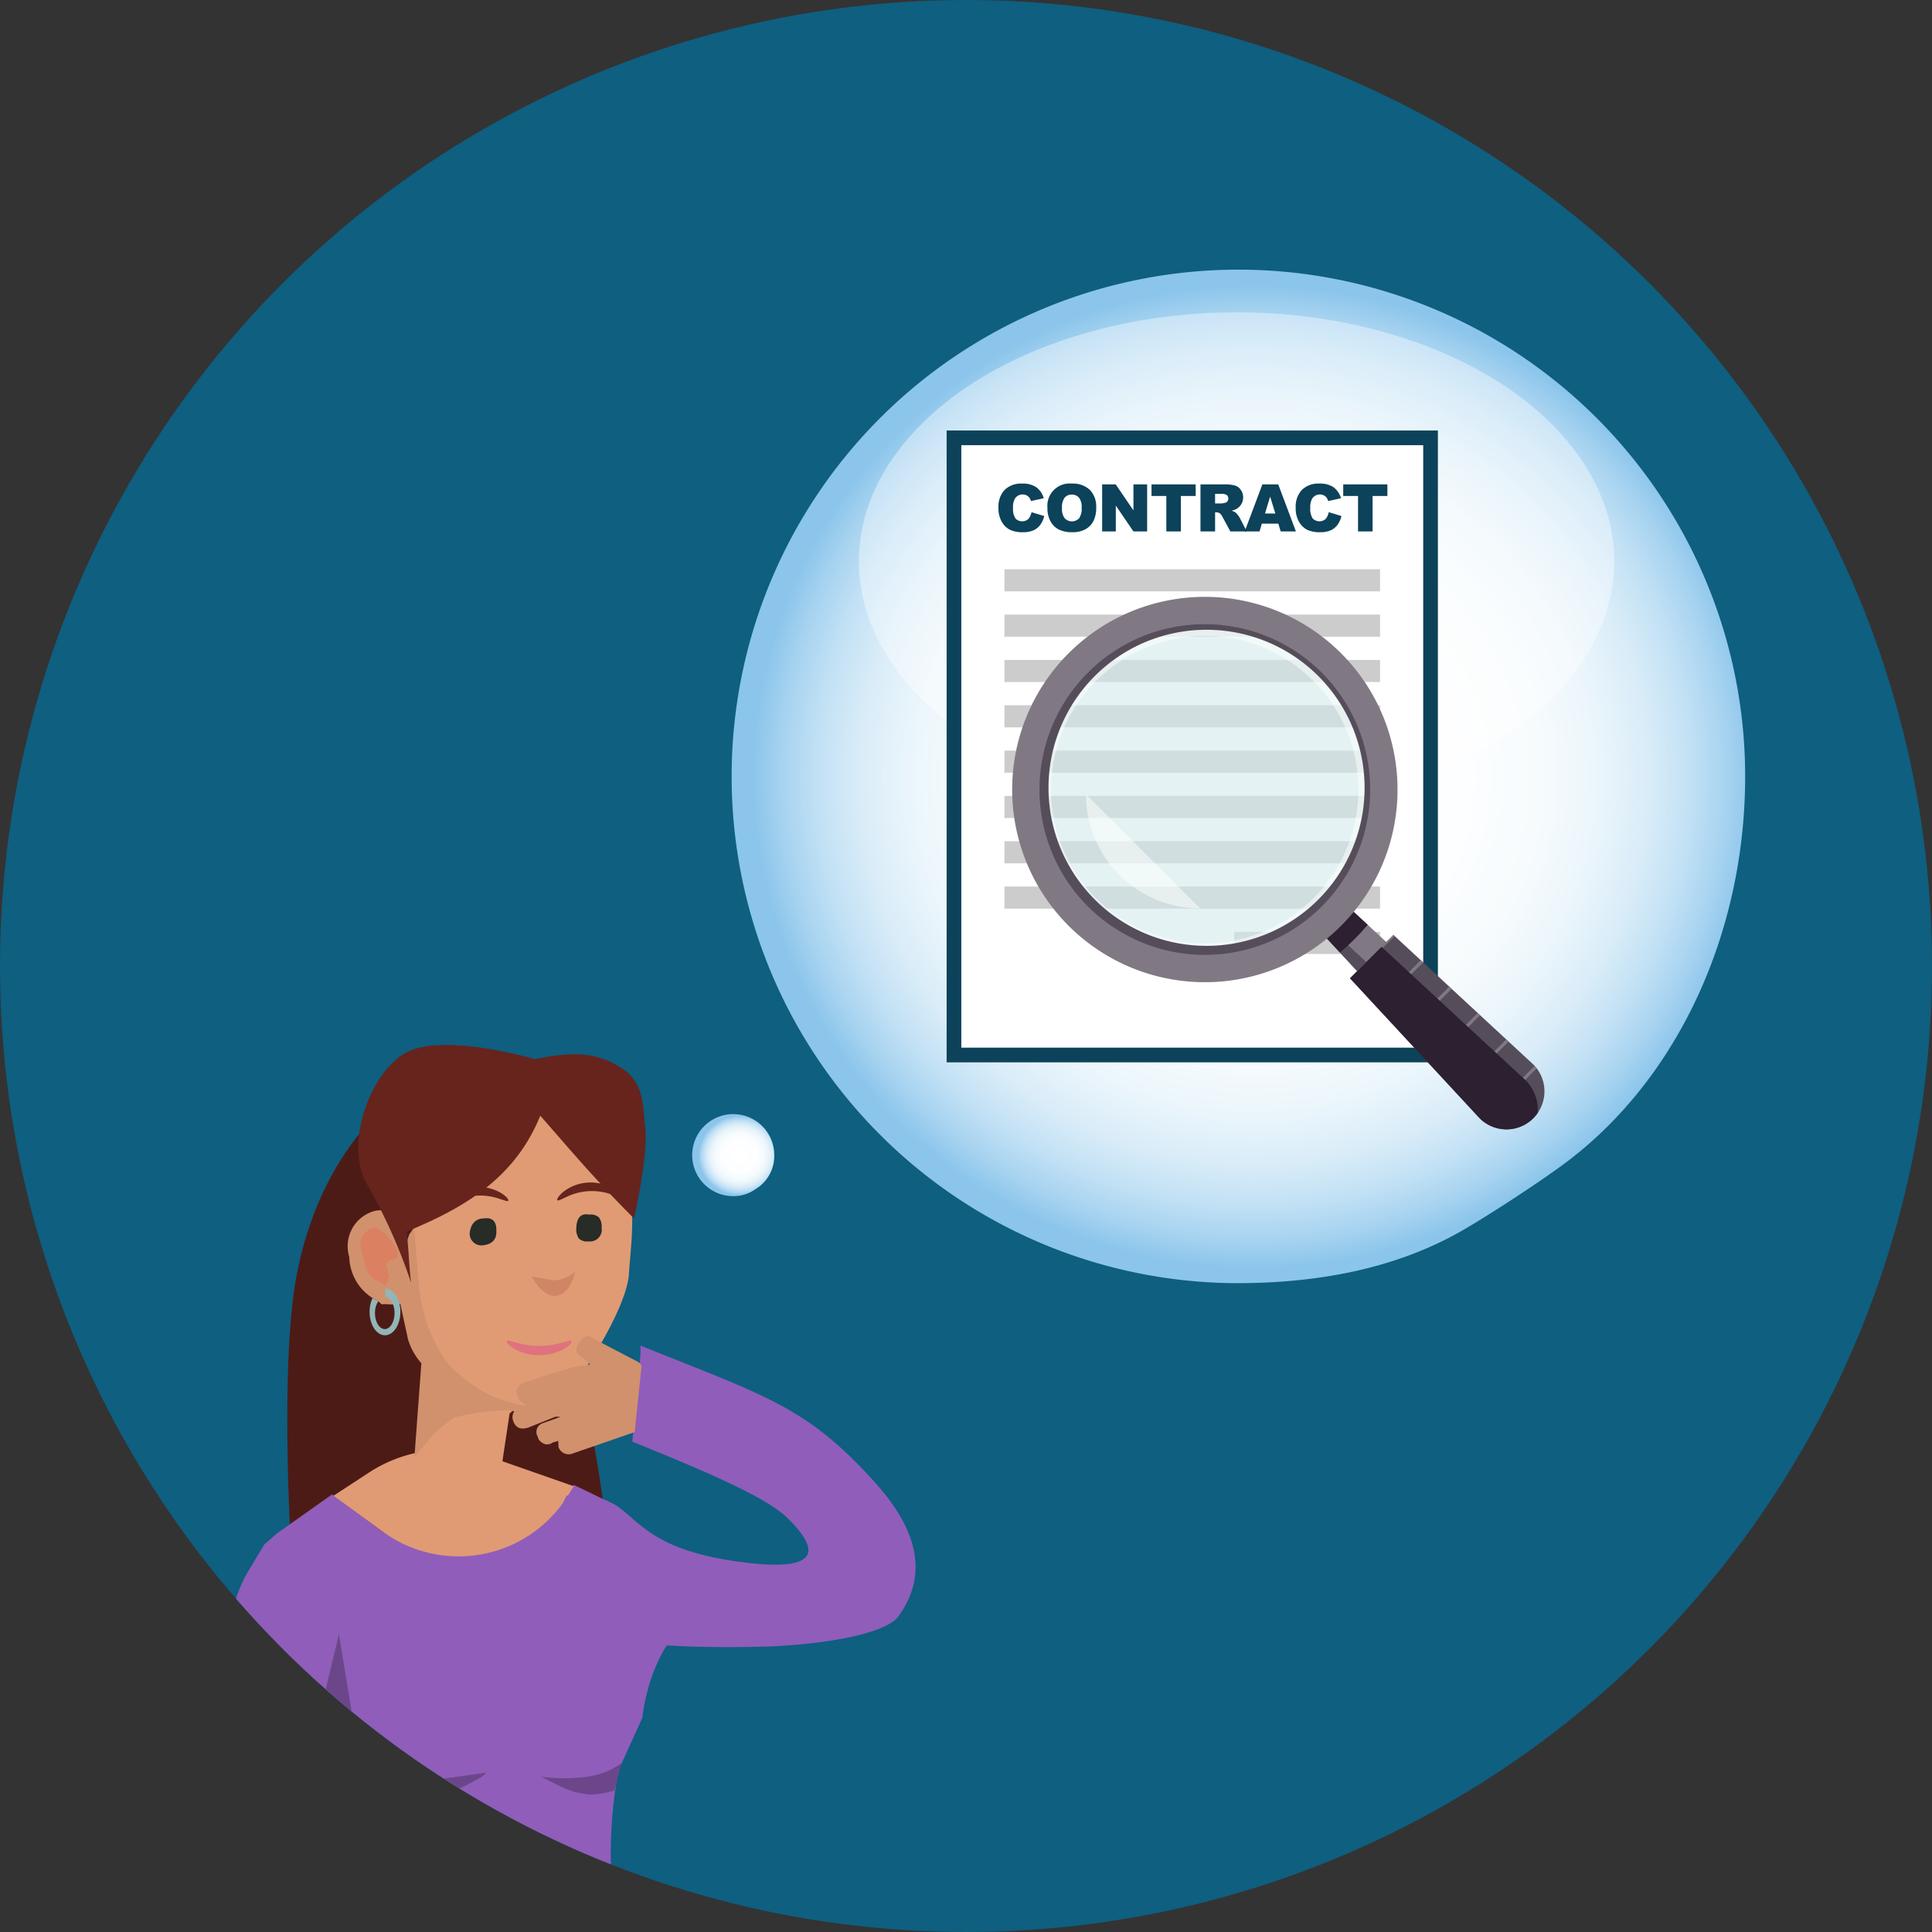
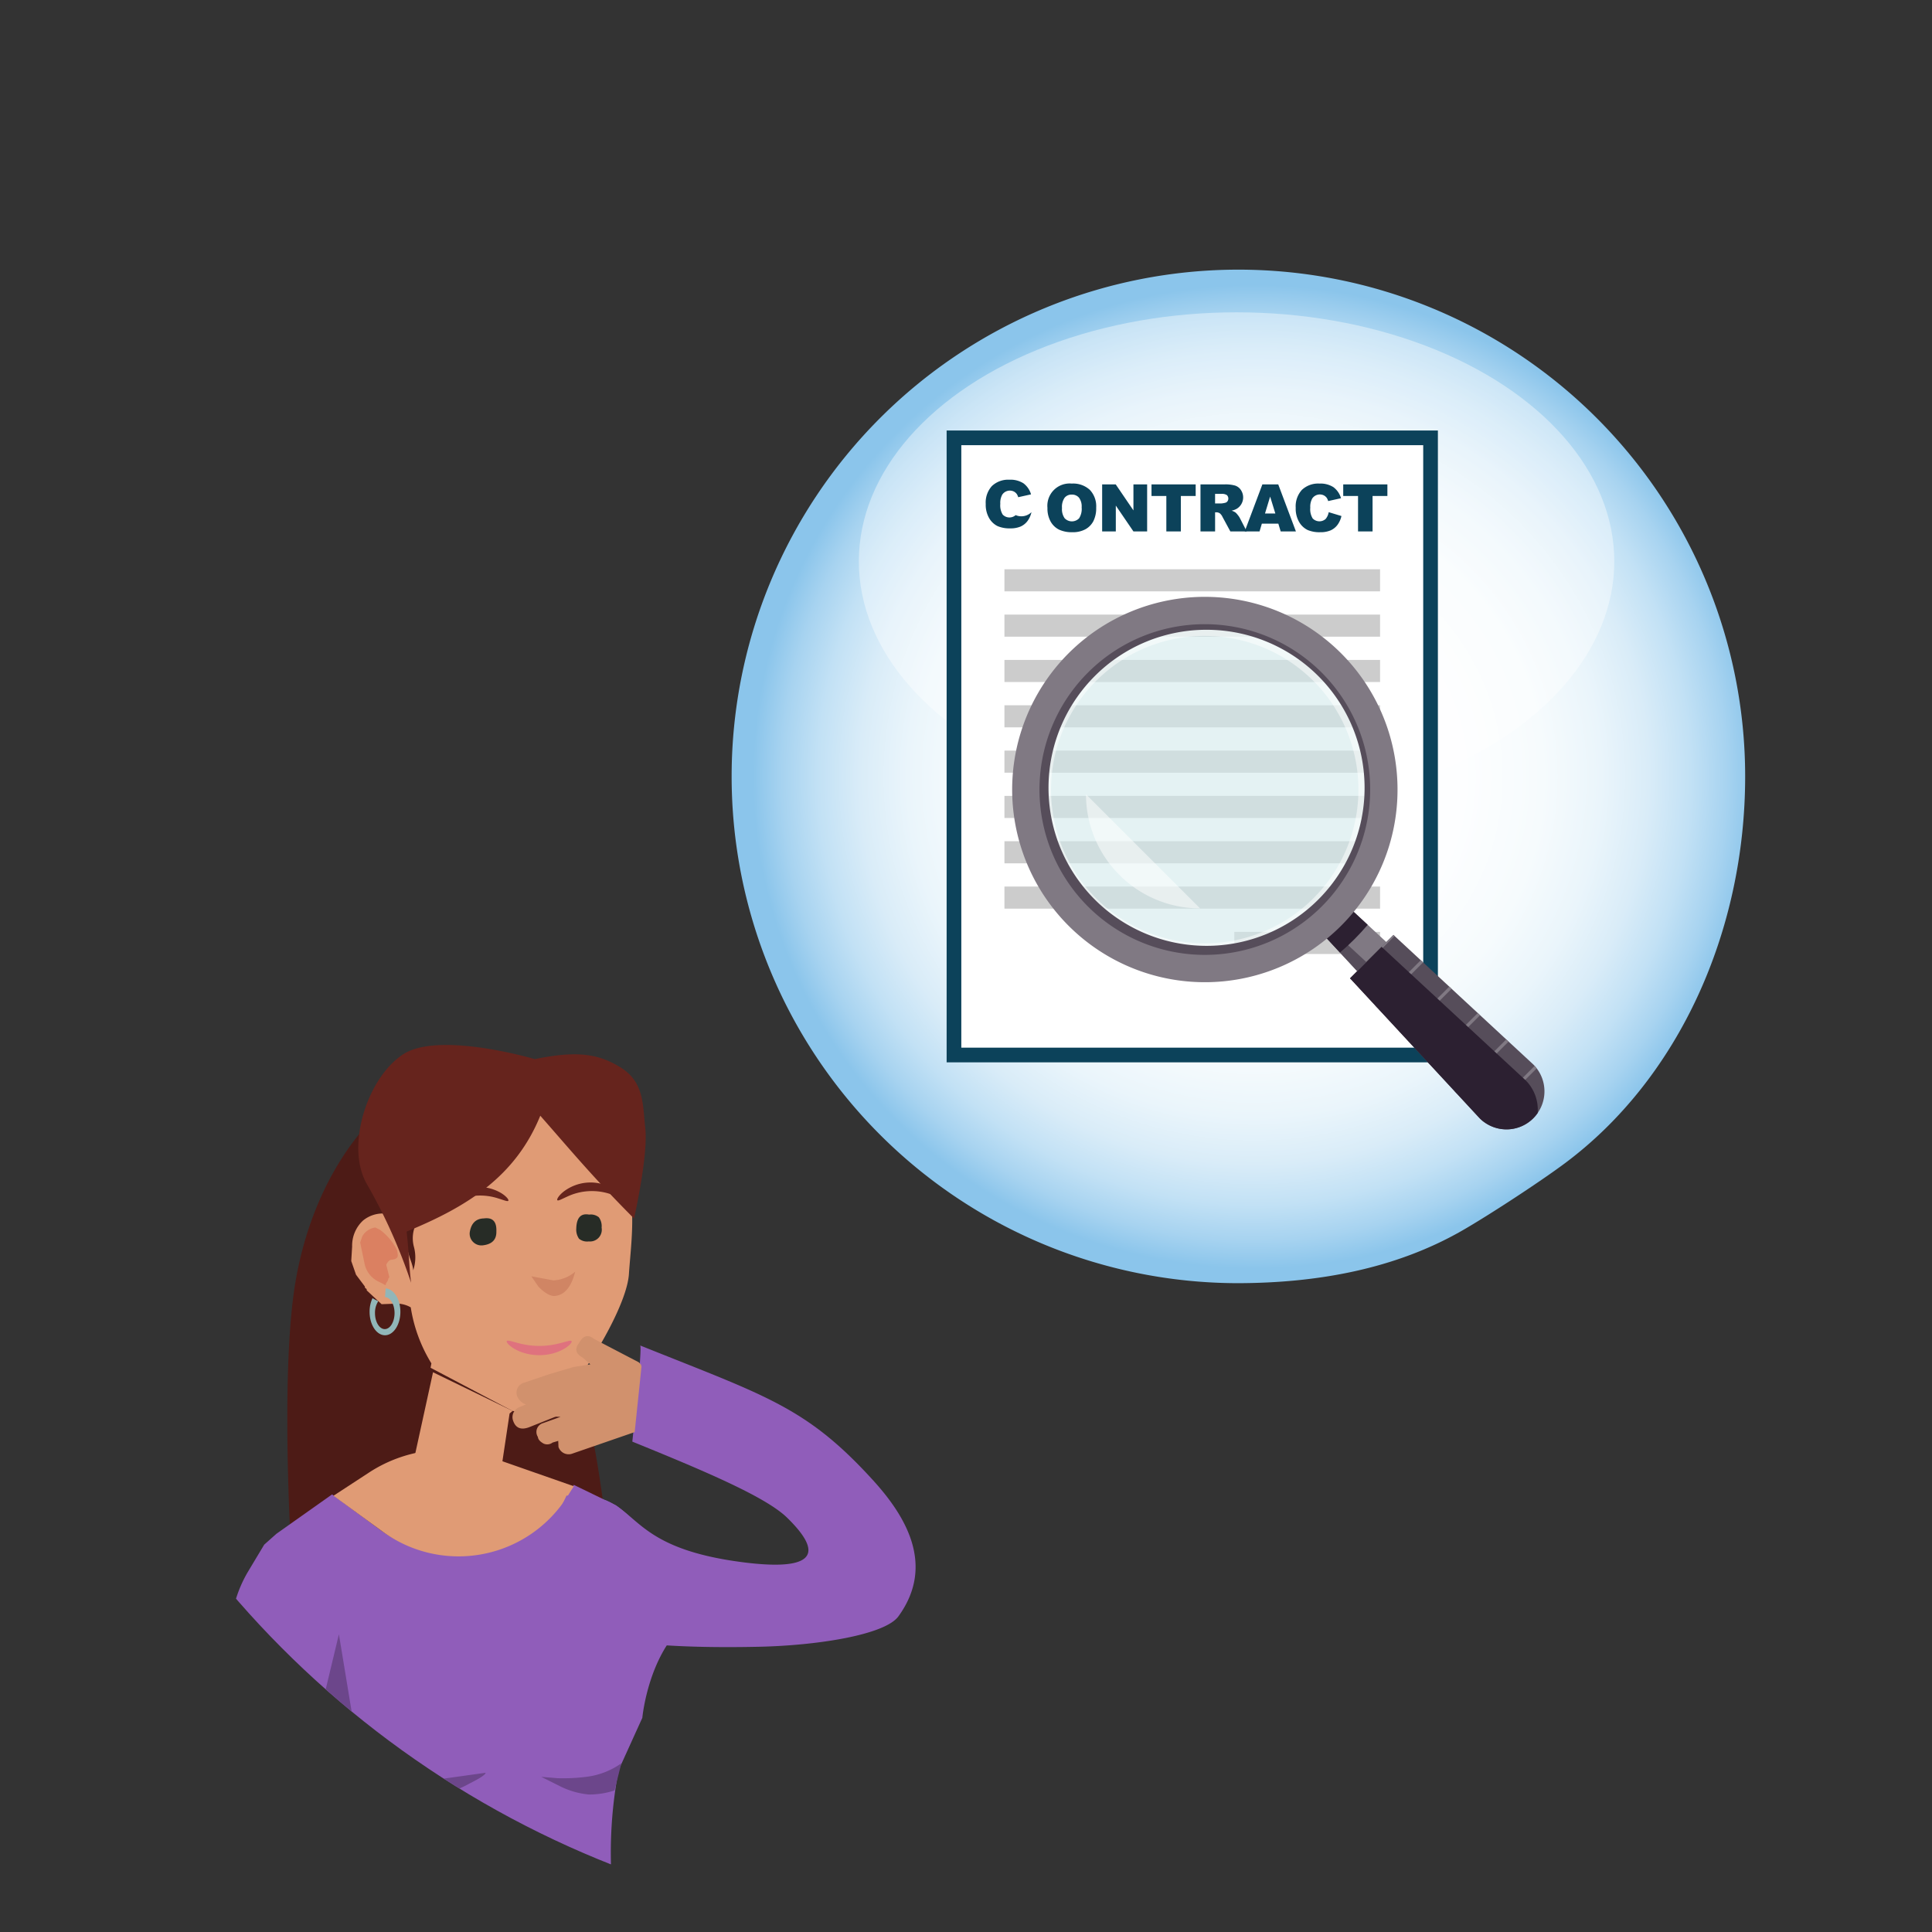
<svg xmlns="http://www.w3.org/2000/svg" xmlns:xlink="http://www.w3.org/1999/xlink" width="160" height="160" viewBox="0 0 160 160">
  <rect x="0" y="0" width="160" height="160" fill="#333333" stroke="none" />
  <defs>
    <style>.cls-1{fill:none;}.cls-2{fill:#0e5f80;}.cls-3{clip-path:url(#clip-path);}.cls-4{fill:#4d1b16;}.cls-5{fill:#905dba;}.cls-6{fill:#6c468b;}.cls-7{fill:#e09b75;}.cls-8{fill:#d1916d;}.cls-9{fill:#db8061;}.cls-10{fill:#d08564;}.cls-11{fill:#272c26;}.cls-12{fill:#df727e;}.cls-13{fill:#66241d;}.cls-14{fill:#91b6b8;}.cls-15{fill:url(#radial-gradient);}.cls-16,.cls-17,.cls-24{fill:#fff;}.cls-16{opacity:0.4;}.cls-17{stroke:#0c425a;stroke-miterlimit:10;stroke-width:1.216px;}.cls-18{fill:#0c425a;}.cls-19{fill:#ccc;}.cls-20{fill:#d2e9eb;opacity:0.6;}.cls-21{fill:#807983;}.cls-22{fill:#564d5a;}.cls-23{fill:#2c2031;}.cls-24{fill-opacity:0.5;}.cls-25{fill:url(#radial-gradient-2);}</style>
    <clipPath id="clip-path">
      <circle class="cls-1" cx="80" cy="80" r="80" />
    </clipPath>
    <radialGradient id="radial-gradient" cx="-6291.95" cy="64.299" r="56.026" gradientTransform="matrix(-0.741, 0, 0, 0.727, -4558.482, 17.578)" gradientUnits="userSpaceOnUse">
      <stop offset="0" stop-color="#fff" />
      <stop offset="0.415" stop-color="#fdfeff" />
      <stop offset="0.576" stop-color="#f6fbfd" />
      <stop offset="0.692" stop-color="#eaf5fb" />
      <stop offset="0.787" stop-color="#d9ecf8" />
      <stop offset="0.87" stop-color="#c2e1f5" />
      <stop offset="0.942" stop-color="#a7d3f0" />
      <stop offset="1" stop-color="#8bc5eb" />
    </radialGradient>
    <radialGradient id="radial-gradient-2" cx="-4881" cy="95.665" r="4.535" gradientTransform="matrix(-0.753, 0, 0, 0.727, -3614.141, 26.153)" xlink:href="#radial-gradient" />
  </defs>
  <g id="Layer_1" data-name="Layer 1">
-     <circle class="cls-2" cx="80" cy="80" r="80" />
    <g class="cls-3">
      <path class="cls-4" d="M36.15,88.993c-6.193,2.518-10.68,9.77-11.821,18.094-1.129,8.233-.12,23.115-.12,23.115l27.12,6.388S50.027,122.655,48.86,118.154A112.59,112.59,0,0,0,45.125,107.43c-.245-.629-4.001-1.225-4.253-1.863A85.103,85.103,0,0,1,36.15,88.993Z" />
      <path class="cls-5" d="M15.022,154.01q3.374-14.169,3.711-16.531a26.984,26.984,0,0,1,.45-3.486,10.55,10.55,0,0,1,1.349-3.823l1.349-2.249,1.012-.9,4.61-3.261,3.908,2.881a10.876,10.876,0,0,0,15.621-2.902l.489-.766,3.486,1.687c2.549,1.799,5.16,6.155,6.885,9.004-4.117,2.256-4.697,8.598-4.697,8.598l-1.963,4.327a36.507,36.507,0,0,0-.562,9.334c.392,3.385.593,7.881,1.435,13.545a36.946,36.946,0,0,1-11.867,2.442,34.534,34.534,0,0,1-13.007-2.925l.385-1.591a49.46,49.46,0,0,0,1.799-10.009l-.112-3.936a16.183,16.183,0,0,0-.9-3.374l-2.249-6.185-2.136,4.274a38.73,38.73,0,0,0-2.699,7.422q-.675,4.273,2.024,19.343,0,2.137-.9,1.799l-3.036.112a54.8,54.8,0,0,1-2.699-7.085Q14.122,160.645,15.022,154.01Z" />
      <g id="Symbol_1_Newczashhaww_0_Layer2_3_MEMBER_6_MEMBER_0_MEMBER_0_MEMBER_0_FILL" data-name="Symbol 1   Newczashhaww 0 Layer2 3 MEMBER 6 MEMBER 0 MEMBER 0 MEMBER 0 FILL">
        <path class="cls-6" d="M46.172,147.263l-1.349-.112,1.574.787a6.774,6.774,0,0,0,2.362.675,6.71,6.71,0,0,0,2.136-.337l.562-2.249a6.298,6.298,0,0,1-2.924,1.125A15.287,15.287,0,0,1,46.172,147.263Z" />
      </g>
      <g id="Symbol_1_Newczashhaww_0_Layer2_3_MEMBER_10_MEMBER_0_MEMBER_0_MEMBER_0_FILL" data-name="Symbol 1   Newczashhaww 0 Layer2 3 MEMBER 10 MEMBER 0 MEMBER 0 MEMBER 0 FILL">
        <path class="cls-7" d="M30.563,121.948l-2.946,1.924,4.082,2.975a10.66,10.66,0,0,0,15.279-2.904l.544-.858-6.782-2.374a11.603,11.603,0,0,0-4.556-.629h0A11.602,11.602,0,0,0,30.563,121.948Z" />
      </g>
      <path class="cls-6" d="M28.067,162.107q1.35-9.109,1.125-9.671l-3.149-8.659,2.024-8.434,1.575,9.559q.338,1.687,1.574,1.912a18.558,18.558,0,0,0,4.161.675l4.836-.675q0,.225-1.349.9a9.577,9.577,0,0,1-2.249.9l-4.386.337.787,2.024.562,6.41-1.237,2.924-2.259,9.75a31.131,31.131,0,0,1-2.799-1.418C27.651,166.627,27.645,164.638,28.067,162.107Z" />
      <g id="Symbol_1_Newcz_0_Layer2_3_MEMBER_11_MEMBER_0_MEMBER_0_MEMBER_0_FILL" data-name="Symbol 1 Newcz 0 Layer2 3 MEMBER 11 MEMBER 0 MEMBER 0 MEMBER 0 FILL">
        <path class="cls-7" d="M34.131,121.56l.031.222q-.13.695,1.066,1.997a2.824,2.824,0,0,0,2.082,1.18,3.173,3.173,0,0,0,2.421-.447q1.394-.531,1.604-1.463l-.015-.111.882-5.878.25-.212-6.591-3.202Z" />
      </g>
      <g id="Symbol_1_Newcz_0_Layer2_3_MEMBER_12_MEMBER_0_MEMBER_0_MEMBER_0_FILL" data-name="Symbol 1 Newcz 0 Layer2 3 MEMBER 12 MEMBER 0 MEMBER 0 MEMBER 0 FILL">
        <path class="cls-7" d="M41.709,90.8a62.59,62.59,0,0,1-5.196,7.136l-1.206,1.593a12.076,12.076,0,0,0-.824,1.778,2.725,2.725,0,0,0-.209,1.931,3.382,3.382,0,0,1-.076,2.031q.099-.137-.278-1.15l-.688-2.401a2.127,2.127,0,0,0-1.476-1.222,2.579,2.579,0,0,0-1.701.592,2.839,2.839,0,0,0-.893,2.145l-.073,1.199.395,1.134.728.969.016.117.132.1.016.117,1.227,1.139,1.182-.044a2.288,2.288,0,0,1,1.231.306,12.517,12.517,0,0,0,1.71,4.637l-.068.366,6.793,3.579c3.184.299,3.737-.976,5.874-3.356.739-.904,3.598-5.519,3.76-7.992.215-3.277,1.08-8.07-2.042-11.017-1.12-1.057-2.408-2.129-2.408-2.129Z" />
      </g>
      <g id="Symbol_1_Newcz_0_Layer2_3_MEMBER_13_MEMBER_0_MEMBER_0_MEMBER_0_FILL" data-name="Symbol 1 Newcz 0 Layer2 3 MEMBER 13 MEMBER 0 MEMBER 0 MEMBER 0 FILL">
-         <path class="cls-8" d="M33.003,100.915a2.016,2.016,0,0,0-2.33-.51,3.025,3.025,0,0,0-1.748,3.688,4.152,4.152,0,0,0,2.281,3.607,2.389,2.389,0,0,0,1.931.209l.652,3a5.212,5.212,0,0,0,1.106,1.986l-.576,7.806,1.313-1.608a9.358,9.358,0,0,1,2.023-1.706,19.7,19.7,0,0,1,5.864-.572c1.224-.018,1.49-.566,2.651-.955-1.266.37-1.653.771-2.948.521a14.706,14.706,0,0,1-2.61-.828,11.986,11.986,0,0,1-3.584-2.714,12.943,12.943,0,0,1-2.35-6.688l-.395-4.581q.017.116-.386.648l-.253.748Z" />
-       </g>
+         </g>
      <g id="Symbol_1_Newcz_0_Layer2_3_MEMBER_14_MEMBER_0_MEMBER_0_MEMBER_0_FILL" data-name="Symbol 1 Newcz 0 Layer2 3 MEMBER 14 MEMBER 0 MEMBER 0 MEMBER 0 FILL">
        <path class="cls-9" d="M31.084,101.657a1.451,1.451,0,0,0-1.086.744l-.169.499.358,1.733a2.122,2.122,0,0,0,1.159,1.504l.382.185c.177.134.255.123.234-.032q.201-.265.185-.382l.1-.132-.261-1.033q.185-.382.418-.414l.117-.016q.467-.064.418-.414l-.048-.35a4.773,4.773,0,0,0-1.424-1.705Z" />
      </g>
      <g id="Symbol_1_Newcz_0_Layer2_3_MEMBER_15_MEMBER_0_MEMBER_0_MEMBER_0_FILL" data-name="Symbol 1 Newcz 0 Layer2 3 MEMBER 15 MEMBER 0 MEMBER 0 MEMBER 0 FILL">
        <path class="cls-10" d="M45.833,106.038l-1.83-.342.595.869q.829.837,1.412.756,1.166-.161,1.624-2.007A3.019,3.019,0,0,1,45.833,106.038Z" />
      </g>
      <g id="Symbol_1_Newcz_0_Layer2_3_MEMBER_16_MEMBER_0_MEMBER_0_MEMBER_0_FILL" data-name="Symbol 1 Newcz 0 Layer2 3 MEMBER 16 MEMBER 0 MEMBER 0 MEMBER 0 FILL">
        <path class="cls-11" d="M40.045,103.125q1.088-.15,1.062-1.144.052-1.227-1.036-1.077-.995.026-1.17,1.159a.975.975,0,0,0,1.144,1.062Z" />
      </g>
      <g id="Symbol_1_Newcz_0_Layer2_3_MEMBER_17_MEMBER_0_MEMBER_0_MEMBER_0_FILL" data-name="Symbol 1 Newcz 0 Layer2 3 MEMBER 17 MEMBER 0 MEMBER 0 MEMBER 0 FILL">
        <path class="cls-11" d="M48.761,102.809a.975.975,0,0,0,1.062-1.144,1.239,1.239,0,0,0-.229-.855,1.054,1.054,0,0,0-.807-.222q-1.024-.191-1.062,1.144a1.317,1.317,0,0,0,.229.856A1.055,1.055,0,0,0,48.761,102.809Z" />
      </g>
      <path class="cls-12" d="M41.969,111.061c-.056.081.153.358.626.639a3.762,3.762,0,0,0,.886.371,4.427,4.427,0,0,0,2.342.004,3.763,3.763,0,0,0,.888-.368c.487-.287.675-.551.628-.637-.053-.099-.382.019-.839.137a8.13,8.13,0,0,1-.827.177,6.439,6.439,0,0,1-2.039-.003,8.073,8.073,0,0,1-.826-.18C42.337,111.074,42.031,110.968,41.969,111.061Z" />
      <path class="cls-13" d="M42.097,99.441c.057-.073-.14-.359-.609-.646a3.663,3.663,0,0,0-4.064.256,2.163,2.163,0,0,0-.449.465c-.084.128-.106.216-.074.252s.124.015.258-.043l.531-.244a4.806,4.806,0,0,1,3.59-.226C41.742,99.397,42.035,99.525,42.097,99.441Z" />
      <path class="cls-13" d="M46.158,99.397c.072.075.347-.089.788-.286a4.809,4.809,0,0,1,3.59-.227c.233.073.422.133.558.175.14.041.233.052.261.01s-.006-.125-.105-.241a2.162,2.162,0,0,0-.504-.405,3.665,3.665,0,0,0-4.064.257C46.252,99.023,46.093,99.331,46.158,99.397Z" />
      <path class="cls-13" d="M44.292,87.712s-7.925-2.345-10.906-.399S28.601,94.953,30.373,98.04a44.959,44.959,0,0,1,3.672,8.191c-.176-1.419-.196-2.818-.372-4.236,5.029-2.06,9.02-4.564,11.071-9.596,2.575,2.928,4.37,5.109,7.765,8.514,0,0,1.182-5.214.932-7.476-.223-2.024-.09-3.86-2.113-5.079C49.565,87.295,47.839,86.978,44.292,87.712Z" />
      <path class="cls-14" d="M31.332,107.752a1.766,1.766,0,0,0-.277.991c0,.733.363,1.327.81,1.327s.81-.594.81-1.327c0-.721-.351-1.304-.788-1.323l.048-.718c.679.043,1.223.889,1.223,1.935,0,1.073-.571,1.943-1.275,1.943s-1.275-.87-1.275-1.943a2.663,2.663,0,0,1,.242-1.131A2.89,2.89,0,0,0,31.332,107.752Z" />
      <path class="cls-5" d="M62.828,136.378c4.901-.104,10.465-.992,11.573-2.516,3.138-4.316.483-8.445-2.128-11.306-5.531-6.062-8.821-6.937-19.267-11.134.238-.082-.64,7.967-.64,7.967,5.908,2.403,11.032,4.558,12.818,6.299,3.946,3.849.61,4.218-3.487,3.713-8.572-1.057-8.771-4.025-11.526-5.154a12.038,12.038,0,0,0-3.258-.384C44.752,128.716,35.965,136.95,62.828,136.378Z" />
      <g id="Symbol_1_Newcz_0_Layer2_2_MEMBER_27_MEMBER_0_MEMBER_0_MEMBER_0_FILL" data-name="Symbol 1   Newcz 0 Layer2 2 MEMBER 27 MEMBER 0 MEMBER 0 MEMBER 0 FILL">
        <path class="cls-8" d="M53.126,113.174l-.037-.155-.186-.199-3.69-1.926q-.75-.604-1.244.304-.604.75.304,1.244l.615.547-1.396.222-1.986.587-2.155.728a.844.844,0,0,0-.466,1.218,1.183,1.183,0,0,0,.674.563l-.509.214a.887.887,0,0,0-.542,1.176q.317.859,1.293.507l2.12-.845.117-.035.385.013-1.454.521A.761.761,0,0,0,44.545,119q.028.309.482.556a.727.727,0,0,0,.736-.09l.467-.138.021.502a.887.887,0,0,0,1.176.542L52.562,118.6Z" />
      </g>
      <path class="cls-15" d="M121.063,101.927c-5.513,3.156-11.955,4.34-18.656,4.34a41.968,41.968,0,1,1,42.12-41.968c0,12.837-5.499,24.992-14.905,32.02C127.541,97.873,123.253,100.673,121.063,101.927Z" />
      <ellipse class="cls-16" cx="102.407" cy="46.489" rx="31.281" ry="20.624" />
      <rect class="cls-17" x="79.004" y="36.261" width="39.468" height="51.111" />
-       <path class="cls-18" d="M85.422,42.416l1.055.319a1.952,1.952,0,0,1-.335.741,1.454,1.454,0,0,1-.567.449,2.126,2.126,0,0,1-.862.151,2.504,2.504,0,0,1-1.037-.184,1.643,1.643,0,0,1-.695-.649,2.204,2.204,0,0,1-.292-1.19,2.02,2.02,0,0,1,.514-1.485,1.955,1.955,0,0,1,1.455-.52,1.978,1.978,0,0,1,1.157.298,1.752,1.752,0,0,1,.626.914l-1.063.236a.952.952,0,0,0-.116-.261.703.703,0,0,0-.247-.212.761.761,0,0,0-.954.255,1.389,1.389,0,0,0-.165.767,1.452,1.452,0,0,0,.197.888.775.775,0,0,0,1.074.046A1.196,1.196,0,0,0,85.422,42.416Z" />
+       <path class="cls-18" d="M85.422,42.416a1.952,1.952,0,0,1-.335.741,1.454,1.454,0,0,1-.567.449,2.126,2.126,0,0,1-.862.151,2.504,2.504,0,0,1-1.037-.184,1.643,1.643,0,0,1-.695-.649,2.204,2.204,0,0,1-.292-1.19,2.02,2.02,0,0,1,.514-1.485,1.955,1.955,0,0,1,1.455-.52,1.978,1.978,0,0,1,1.157.298,1.752,1.752,0,0,1,.626.914l-1.063.236a.952.952,0,0,0-.116-.261.703.703,0,0,0-.247-.212.761.761,0,0,0-.954.255,1.389,1.389,0,0,0-.165.767,1.452,1.452,0,0,0,.197.888.775.775,0,0,0,1.074.046A1.196,1.196,0,0,0,85.422,42.416Z" />
      <path class="cls-18" d="M86.746,42.065a1.844,1.844,0,0,1,2.012-2.017,2.033,2.033,0,0,1,1.498.522,1.97,1.97,0,0,1,.526,1.463,2.399,2.399,0,0,1-.23,1.12,1.64,1.64,0,0,1-.665.68,2.19,2.19,0,0,1-1.082.243,2.497,2.497,0,0,1-1.091-.21,1.64,1.64,0,0,1-.7-.664A2.207,2.207,0,0,1,86.746,42.065Zm1.204.006a1.306,1.306,0,0,0,.219.848.829.829,0,0,0,1.197.005,1.441,1.441,0,0,0,.212-.906,1.202,1.202,0,0,0-.222-.804.758.758,0,0,0-.602-.254.732.732,0,0,0-.585.258A1.314,1.314,0,0,0,87.95,42.071Z" />
      <path class="cls-18" d="M91.275,40.115h1.124l1.467,2.155V40.115H95.001v3.896H93.866l-1.459-2.139v2.139H91.275Z" />
      <path class="cls-18" d="M95.363,40.115h3.658v.962H97.794v2.934H96.591V41.077H95.363Z" />
      <path class="cls-18" d="M99.419,44.011V40.115h2.007a2.922,2.922,0,0,1,.853.096.911.911,0,0,1,.476.354,1.099,1.099,0,0,1-.338,1.572,1.468,1.468,0,0,1-.423.154,1.195,1.195,0,0,1,.313.143,1.154,1.154,0,0,1,.192.204,1.599,1.599,0,0,1,.169.242l.583,1.129h-1.36l-.643-1.19a.885.885,0,0,0-.218-.3.502.502,0,0,0-.295-.091h-.106v1.581Zm1.209-2.317h.508a1.839,1.839,0,0,0,.319-.053.32.32,0,0,0,.195-.122.396.396,0,0,0-.044-.516.724.724,0,0,0-.449-.101h-.529Z" />
      <path class="cls-18" d="M105.867,43.368H104.501l-.19.642h-1.23l1.464-3.896h1.313l1.464,3.896h-1.261Zm-.249-.843-.431-1.4-.425,1.4Z" />
      <path class="cls-18" d="M110.038,42.416l1.055.319a1.95,1.95,0,0,1-.335.741,1.454,1.454,0,0,1-.567.449,2.126,2.126,0,0,1-.862.151,2.504,2.504,0,0,1-1.037-.184,1.644,1.644,0,0,1-.695-.649,2.204,2.204,0,0,1-.292-1.19,2.02,2.02,0,0,1,.514-1.485,1.955,1.955,0,0,1,1.455-.52,1.978,1.978,0,0,1,1.157.298,1.752,1.752,0,0,1,.626.914l-1.063.236a.952.952,0,0,0-.116-.261.703.703,0,0,0-.247-.212.761.761,0,0,0-.954.255,1.39,1.39,0,0,0-.165.767,1.452,1.452,0,0,0,.197.888.775.775,0,0,0,1.074.046A1.196,1.196,0,0,0,110.038,42.416Z" />
      <path class="cls-18" d="M111.24,40.115h3.658v.962h-1.228v2.934h-1.203V41.077H111.24Z" />
      <rect class="cls-19" x="83.184" y="47.143" width="31.108" height="1.83" />
      <rect class="cls-19" x="83.184" y="50.897" width="31.108" height="1.83" />
      <rect class="cls-19" x="83.184" y="54.651" width="31.108" height="1.83" />
      <rect class="cls-19" x="83.184" y="58.405" width="31.108" height="1.83" />
      <rect class="cls-19" x="83.184" y="62.16" width="31.108" height="1.83" />
      <rect class="cls-19" x="83.184" y="65.913" width="31.108" height="1.83" />
      <rect class="cls-19" x="83.184" y="69.668" width="31.108" height="1.83" />
      <rect class="cls-19" x="83.184" y="73.422" width="31.108" height="1.83" />
      <rect class="cls-19" x="102.223" y="77.176" width="12.068" height="1.83" />
      <circle class="cls-20" cx="99.772" cy="65.392" r="14.543" />
      <path class="cls-21" d="M117.233,82.854v0a1.833,1.833,0,0,1-2.592,0l-6.252-6.75L110.484,74.01l6.749,6.252A1.832,1.832,0,0,1,117.233,82.854Z" />
      <path class="cls-22" d="M108.874,75.709l-.441.442,6.209,6.704a1.828,1.828,0,0,0,1.513.522,1.826,1.826,0,0,0-.531-1.416Z" />
      <path class="cls-23" d="M110.969,78.888c.409-.35.809-.716,1.196-1.103s.753-.787,1.103-1.196l-2.506-2.321-2.114,2.114Z" />
      <path class="cls-24" d="M89.284,54.904a14.832,14.832,0,1,0,20.976,0A14.832,14.832,0,0,0,89.284,54.904Zm19.487,19.487a12.727,12.727,0,1,1,0-17.998A12.727,12.727,0,0,1,108.771,74.391Z" />
      <path class="cls-22" d="M110.7,76.035A15.252,15.252,0,1,1,115.174,65.25,15.212,15.212,0,0,1,110.7,76.035ZM90.66,55.995a13.088,13.088,0,1,0,9.254-3.84A13.052,13.052,0,0,0,90.66,55.995Z" />
      <path class="cls-21" d="M111.056,76.676a15.957,15.957,0,1,1,4.681-11.284A15.915,15.915,0,0,1,111.056,76.676ZM90.09,55.71a13.693,13.693,0,1,0,9.682-4.017A13.656,13.656,0,0,0,90.09,55.71Z" />
      <path class="cls-22" d="M126.985,92.605h0a3.146,3.146,0,0,1-4.449,0L111.805,81.02l3.594-3.594,11.585,10.731A3.146,3.146,0,0,1,126.985,92.605Z" />
      <polygon class="cls-21" points="115.399 77.425 111.805 81.02 111.895 81.117 115.496 77.515 115.399 77.425" />
      <polygon class="cls-21" points="117.856 79.701 117.662 79.521 113.901 83.282 114.081 83.477 117.856 79.701" />
      <polygon class="cls-21" points="120.216 81.887 120.022 81.707 116.087 85.642 116.267 85.836 120.216 81.887" />
      <polygon class="cls-21" points="122.576 84.073 122.382 83.893 118.273 88.002 118.452 88.196 122.576 84.073" />
      <polygon class="cls-21" points="124.936 86.259 124.741 86.079 120.458 90.362 120.638 90.556 124.936 86.259" />
      <path class="cls-21" d="M122.858,92.882l4.404-4.404c-.053-.07-.11-.138-.17-.204l-4.437,4.437C122.72,92.772,122.788,92.829,122.858,92.882Z" />
      <path class="cls-23" d="M126.34,89.46,114.413,78.412,111.805,81.02,122.536,92.605a3.133,3.133,0,0,0,4.808-.434A3.455,3.455,0,0,0,126.34,89.46Z" />
      <path class="cls-24" d="M99.386,75.229l-9.45-9.45A9.45,9.45,0,0,0,99.386,75.229Z" />
-       <path class="cls-25" d="M62.191,98.71a3.1,3.1,0,0,1-1.535.351,3.398,3.398,0,1,1,3.465-3.397,3.21,3.21,0,0,1-1.226,2.592C62.723,98.382,62.371,98.609,62.191,98.71Z" />
    </g>
  </g>
</svg>